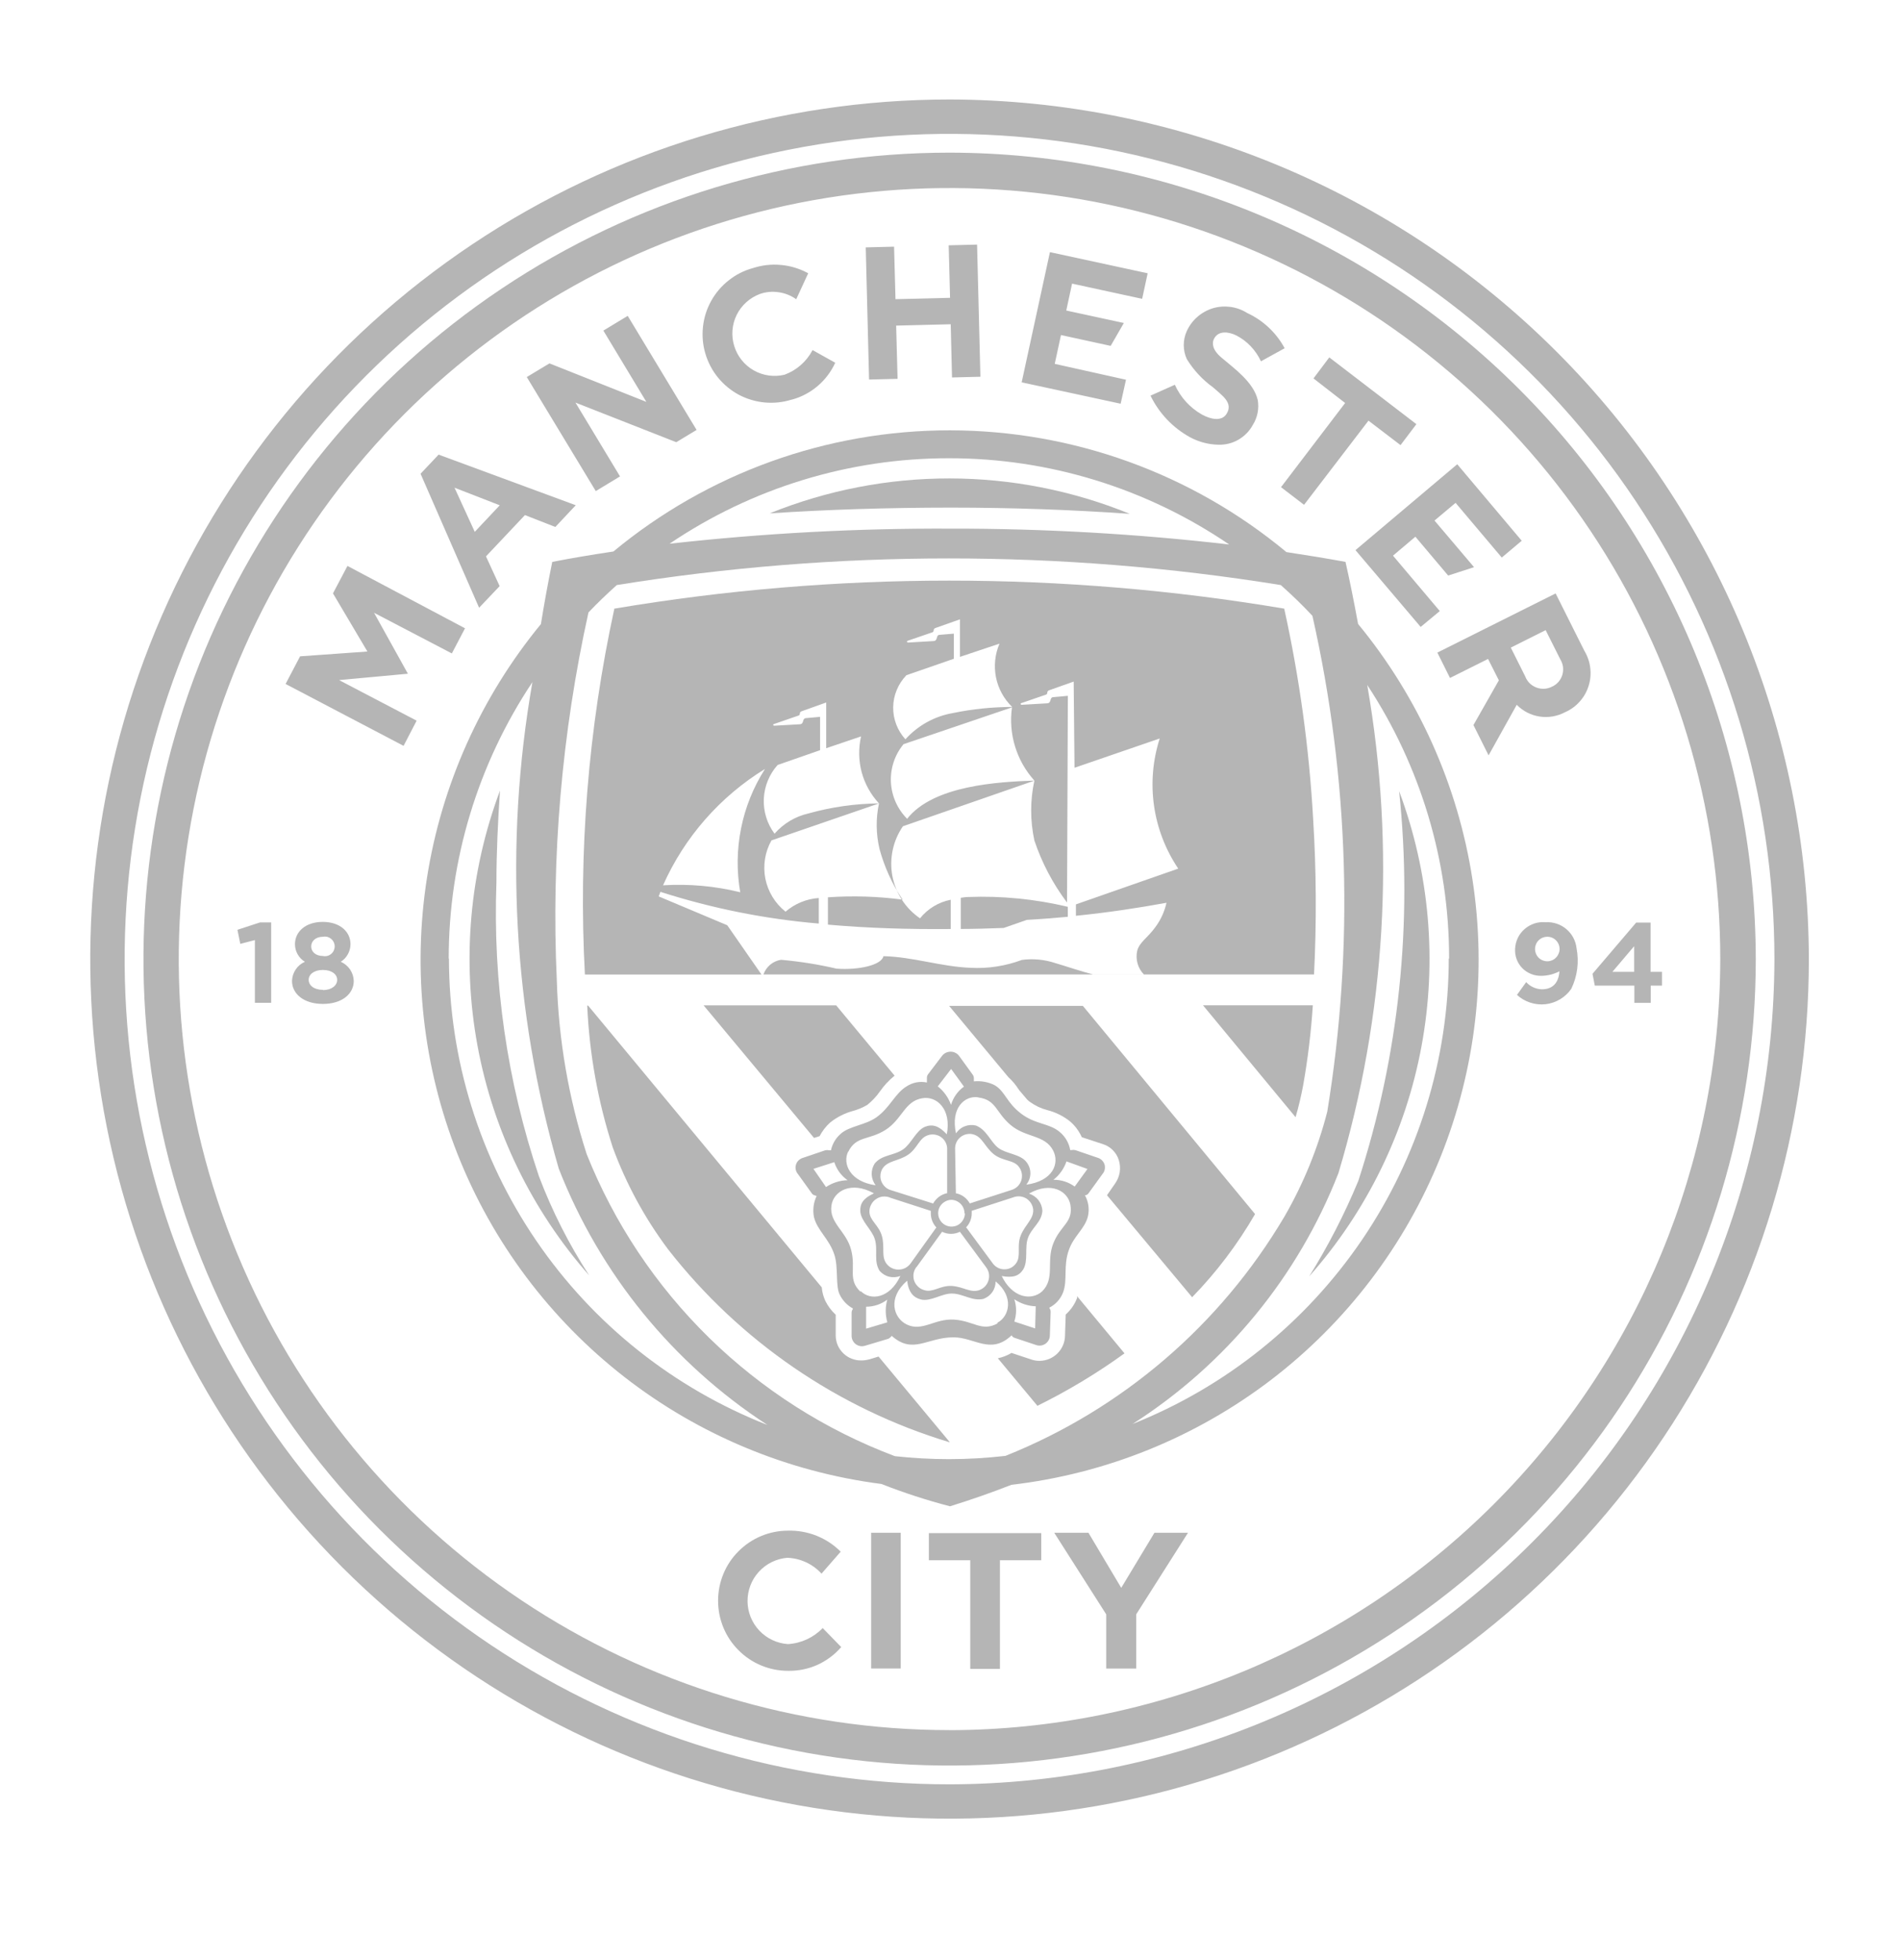
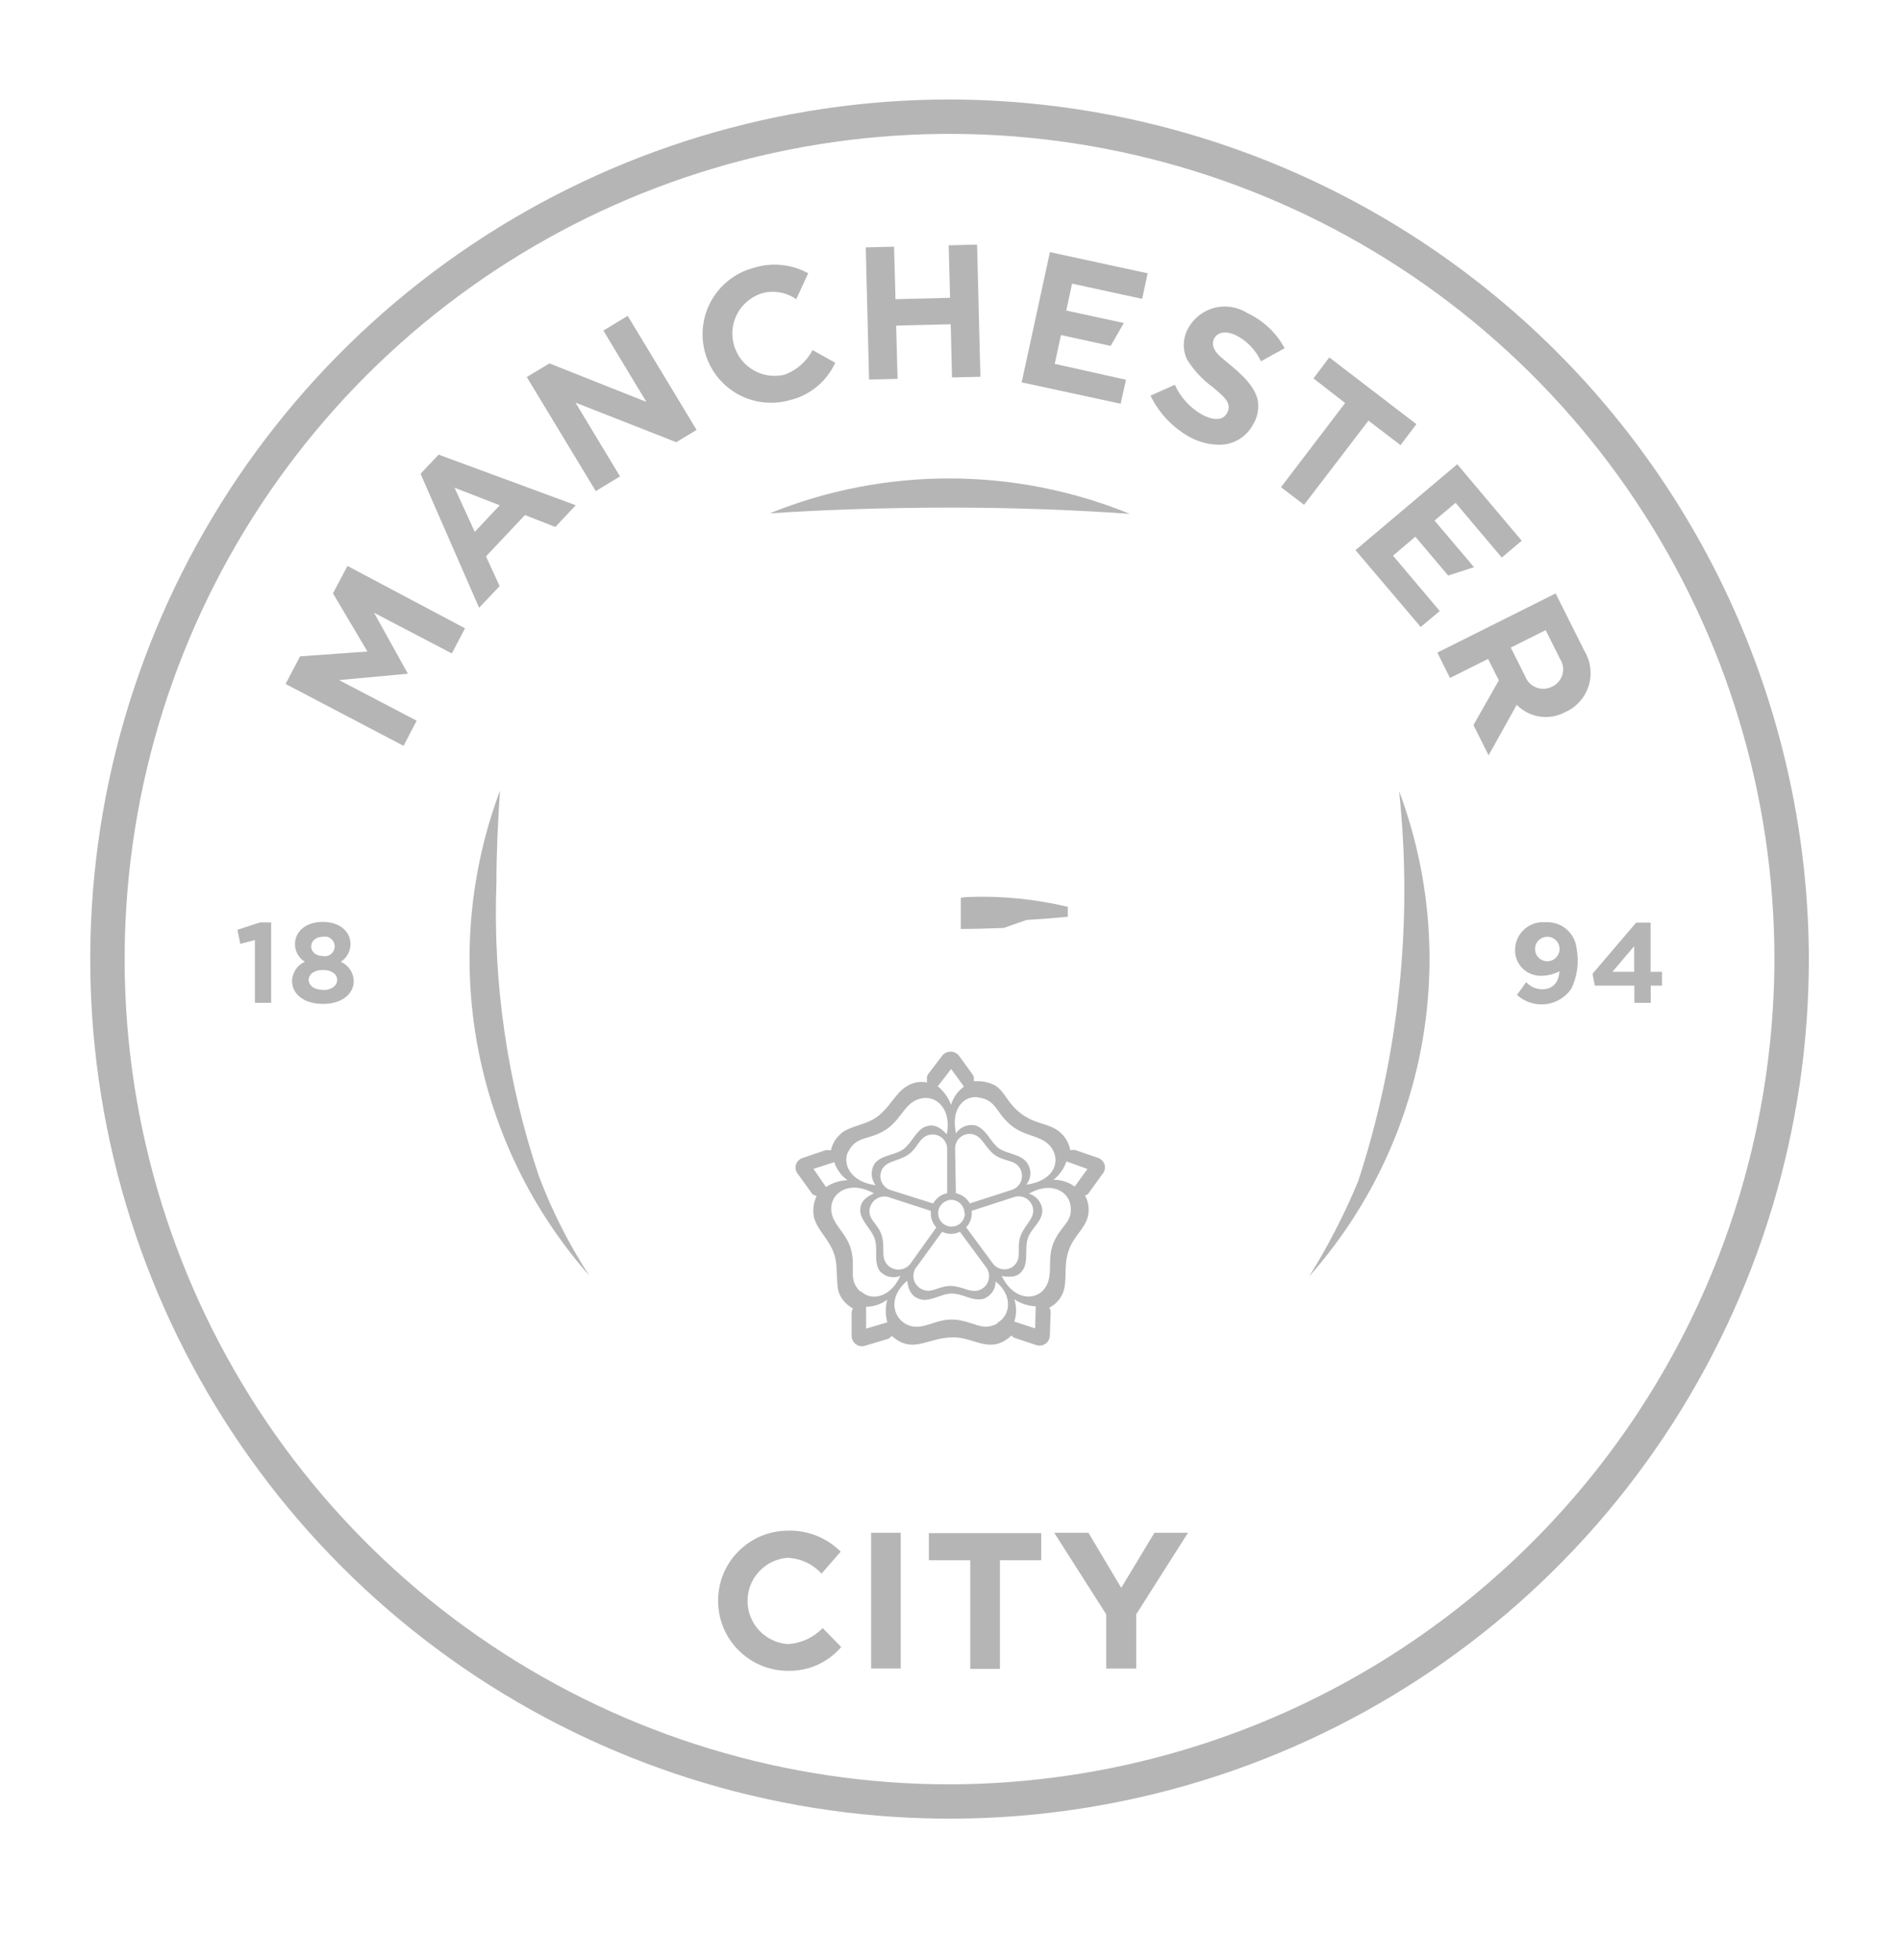
<svg xmlns="http://www.w3.org/2000/svg" width="32" height="33" fill="none" viewBox="0 0 32 33">
  <path fill="#B5B5B5" d="M15.17 25.806h-.498v2.285h.498v-2.285zM15.644 26.268h.697v1.83h.5v-1.83h.696v-.456h-1.893v.456zM18.884 26.733l-.552-.927h-.576l.875 1.373v.913h.505v-.913l.872-1.373h-.565l-.559.927zM13.272 27.68c-.183-.012-.356-.093-.482-.226-.127-.134-.198-.31-.2-.494-.001-.184.066-.361.19-.497s.294-.22.477-.236c.11.003.218.029.317.075.1.046.188.11.262.192l.323-.37c-.116-.117-.254-.207-.406-.268-.153-.061-.316-.09-.48-.086-.313 0-.613.124-.834.346-.222.22-.345.521-.345.834 0 .313.123.613.345.834.221.222.521.346.834.346.17.003.338-.031.493-.1.154-.07.291-.172.402-.3l-.312-.32c-.154.16-.362.256-.584.27zM21.575 8.202l.388.297 1.085-1.417.54.412.267-.353-1.467-1.124-.266.354.533.414-1.08 1.417zM13.337 6.728c.16-.043.308-.122.434-.229.126-.107.227-.241.296-.392l-.382-.213c-.1.192-.268.34-.472.415-.176.042-.362.016-.52-.074-.157-.09-.274-.236-.327-.41-.054-.173-.039-.36.041-.523.08-.162.22-.288.389-.352.102-.036.21-.046.318-.03.107.015.208.055.296.118l.202-.437c-.142-.078-.297-.126-.458-.14-.16-.016-.322.003-.475.053-.148.04-.286.11-.406.206-.12.094-.221.212-.295.346-.075.134-.122.282-.138.434-.017.152-.004.306.04.453.043.147.115.284.212.403.097.119.216.217.351.29.135.071.284.116.436.13.153.014.306-.002.453-.048h.005zM6.87 11.343L6.3 10.317l1.31.684.222-.423-1.98-1.05-.244.462.58.979-1.134.081-.244.465 1.987 1.042.22-.424-1.306-.683 1.157-.107zM10.442 8.02l-.75-1.242 1.698.667.342-.207-1.16-1.92-.41.248.724 1.2-1.632-.648-.382.23 1.162 1.92.408-.247zM15.117 6.378l-.024-.896.919-.023.022.896.478-.012-.056-2.225-.478.012.023.884-.919.023-.024-.884-.477.012.056 2.225.48-.012zM18.964 6.393l-1.2-.267.105-.485.837.182.222-.385-.97-.21.098-.453 1.18.256.093-.43-1.646-.356-.476 2.192 1.667.36.09-.404zM23.927 10.555l.322-.267-.788-.933.377-.319.552.654.436-.141-.666-.785.355-.298.778.921.336-.283-1.086-1.288-1.714 1.446 1.098 1.293zM26.2 9.991l-1.992.996.213.427.641-.32.182.36-.428.753.255.51.474-.851c.104.106.24.176.387.198.147.022.297-.004.428-.074.094-.041.178-.102.246-.179.069-.076.12-.167.15-.265.031-.098.04-.201.027-.303-.012-.102-.047-.2-.1-.288l-.483-.964zm-.062 1.57c-.04.021-.085.033-.13.035-.045.002-.09-.005-.133-.021-.043-.017-.081-.041-.114-.073-.032-.033-.057-.071-.073-.114l-.243-.485.587-.294.246.49c.024.04.04.083.046.128.006.045.002.091-.011.135-.013.044-.036.084-.066.119-.03.034-.067.062-.109.08zM8.415 9.868l-.23-.501.656-.695.512.2.344-.366-2.31-.852-.304.322.986 2.256.346-.364zm-.76-1.657l.762.296-.421.447-.341-.743zM20.044 7.362c.147.079.31.122.476.125.118.004.235-.025.337-.084.103-.06.187-.145.243-.249.079-.125.108-.275.083-.42-.072-.303-.4-.533-.607-.71-.161-.134-.163-.243-.134-.311.074-.16.26-.124.375-.068.186.094.333.25.42.438l.399-.22c-.14-.261-.363-.47-.632-.594-.085-.054-.18-.088-.28-.102-.1-.013-.201-.006-.298.023-.096.03-.184.079-.26.145-.076.066-.136.147-.178.239-.034.074-.051.154-.051.235 0 .082.017.162.051.236.114.186.264.348.442.476.146.133.346.257.229.445-.08.133-.267.096-.416.013-.202-.114-.361-.29-.456-.501l-.41.183c.144.297.377.542.667.701zM3.999 15.654l.048.237.246-.064v1.056h.274V15.53h-.188l-.38.124zM5.739 16.192c.05-.03.091-.075.12-.127.029-.052.044-.11.044-.17 0-.207-.175-.374-.467-.374-.292 0-.468.167-.468.374 0 .06.015.119.044.17.03.053.071.097.123.127-.063.028-.117.073-.155.13-.039.058-.06.125-.062.193 0 .215.195.387.52.387.326 0 .52-.172.52-.387-.002-.069-.024-.136-.062-.193-.04-.058-.094-.102-.157-.13zm-.3-.42c.024-.006.049-.005.073 0 .023.007.045.018.064.033.019.016.034.035.045.057.01.022.016.047.016.071 0 .025-.006.049-.016.071-.01.022-.026.042-.045.057-.019.016-.04.027-.064.033-.024.006-.05.006-.073.001-.123 0-.198-.073-.198-.161 0-.088.075-.163.198-.163zm0 .893c-.151 0-.24-.076-.24-.168 0-.092.089-.167.24-.167.15 0 .24.075.24.167 0 .092-.091.172-.24.172v-.004zM27.799 16.362v-.83h-.242l-.736.863.039.199h.666v.29h.276v-.29h.189v-.232h-.192zm-.276 0h-.367l.367-.432v.432zM26.033 15.527c-.064-.006-.128 0-.189.02s-.118.052-.166.094c-.048.042-.088.093-.115.15-.028.059-.043.121-.046.185-.003.06.006.12.027.175.02.055.053.106.094.148.042.043.092.076.147.098.055.023.114.033.174.032.106-.001.21-.027.305-.076-.015.217-.134.293-.267.302-.055.003-.11-.006-.16-.027-.05-.02-.096-.052-.133-.093l-.155.215c.064.059.14.103.223.13.083.027.17.036.258.027.086-.01.17-.038.245-.083.075-.045.14-.105.189-.177.103-.213.133-.453.088-.685-.014-.125-.076-.24-.173-.321-.096-.081-.22-.122-.346-.114zm.007.656c-.04-.004-.078-.019-.11-.044-.03-.025-.054-.058-.066-.096-.013-.038-.014-.079-.004-.118.01-.038.03-.073.06-.1.03-.027.067-.045.106-.051.04-.007.08-.002.117.014.037.016.068.043.09.076.022.034.033.072.034.112 0 .03-.007.058-.019.084-.011.027-.028.05-.05.07-.02.02-.046.034-.073.043-.028.01-.056.013-.085.01z" />
-   <path fill="#B5B5B5" d="M15.992 2.57c-2.685 0-5.31.796-7.543 2.289-2.232 1.492-3.972 3.612-5 6.093-1.027 2.481-1.296 5.211-.772 7.845.524 2.633 1.817 5.052 3.716 6.951 1.9 1.899 4.318 3.192 6.952 3.716 2.634.524 5.364.254 7.844-.773 2.481-1.028 4.602-2.768 6.093-5 1.492-2.234 2.289-4.859 2.289-7.544-.006-3.6-1.439-7.05-3.984-9.594-2.545-2.545-5.995-3.978-9.595-3.983zm0 26.558c-2.567 0-5.077-.76-7.212-2.187-2.135-1.427-3.799-3.454-4.781-5.826-.983-2.372-1.24-4.982-.739-7.5s1.738-4.832 3.553-6.647c1.816-1.816 4.128-3.052 6.647-3.553 2.518-.5 5.128-.244 7.5.739 2.372.982 4.4 2.646 5.826 4.781 1.426 2.135 2.187 4.645 2.187 7.212-.006 3.44-1.376 6.739-3.809 9.172-2.433 2.433-5.731 3.803-9.172 3.81z" />
  <path fill="#B5B5B5" d="M15.992 1.675c-2.862 0-5.66.849-8.04 2.44-2.38 1.59-4.235 3.85-5.33 6.494-1.096 2.645-1.382 5.554-.824 8.362.558 2.807 1.937 5.386 3.961 7.41 2.024 2.023 4.602 3.402 7.41 3.96 2.807.558 5.717.272 8.361-.823 2.645-1.096 4.905-2.95 6.495-5.33 1.59-2.38 2.44-5.178 2.44-8.04-.008-3.837-1.535-7.513-4.248-10.226-2.712-2.712-6.389-4.24-10.225-4.247zm0 28.366c-2.748 0-5.434-.815-7.719-2.342-2.284-1.526-4.065-3.696-5.117-6.235-1.051-2.539-1.326-5.332-.79-8.027.536-2.695 1.859-5.17 3.802-7.114 1.943-1.943 4.419-3.266 7.114-3.802 2.695-.536 5.488-.261 8.026.79 2.54 1.052 4.71 2.833 6.236 5.118 1.527 2.284 2.341 4.97 2.341 7.718-.007 3.683-1.473 7.212-4.077 9.816-2.604 2.604-6.133 4.07-9.816 4.078z" />
-   <path fill="#B5B5B5" d="M22.662 9.46c-.327-.06-.66-.114-.996-.165C20.074 7.972 18.07 7.247 16 7.245c-2.07-.002-4.075.72-5.669 2.04-.348.052-.692.109-1.03.175-.07.343-.134.694-.191 1.047-1.01 1.228-1.672 2.703-1.919 4.273-.246 1.57-.068 3.178.517 4.656.585 1.478 1.556 2.772 2.81 3.748 1.255.976 2.75 1.597 4.326 1.8.378.148.764.274 1.156.376.362-.113.706-.233 1.035-.362 1.588-.185 3.098-.795 4.37-1.765 1.27-.97 2.257-2.265 2.854-3.748s.784-3.1.54-4.68c-.244-1.581-.91-3.066-1.926-4.3-.067-.362-.136-.713-.212-1.045zm-6.68-1.745c1.684-.002 3.328.505 4.72 1.452-1.557-.18-3.123-.269-4.69-.267-1.581-.007-3.162.078-4.735.254 1.39-.94 3.028-1.441 4.705-1.439zM7.557 16.14c0-1.657.49-3.277 1.41-4.656-.479 2.73-.327 5.531.444 8.192.693 1.77 1.922 3.279 3.515 4.315-1.58-.62-2.937-1.7-3.893-3.101-.957-1.401-1.47-3.058-1.472-4.755l-.004.005zm9.377 8.371c-.316.036-.634.055-.952.055-.304 0-.608-.017-.91-.05-1.17-.44-2.237-1.12-3.131-1.995-.894-.876-1.596-1.928-2.06-3.09-.305-.945-.474-1.928-.503-2.92-.096-2.081.083-4.166.533-6.2.152-.16.312-.313.477-.461 3.704-.598 7.48-.598 11.183 0 .185.164.364.337.533.518.619 2.741.704 5.576.25 8.348-.159.618-.401 1.212-.72 1.764-1.079 1.826-2.731 3.244-4.7 4.031zm7.466-8.37c-.002 1.688-.512 3.337-1.461 4.733-.95 1.396-2.295 2.476-3.864 3.1 1.573-1.005 2.788-2.484 3.467-4.223.799-2.664.964-5.479.485-8.219.9 1.367 1.38 2.967 1.379 4.603l-.005.005z" />
-   <path fill="#B5B5B5" d="M13.71 19.158l.094-.03c.045-.086.104-.163.176-.228.115-.093.25-.16.392-.198.083-.023.161-.057.235-.1.08-.065.152-.14.212-.226.07-.1.153-.19.248-.266l-.984-1.184H11.85l1.86 2.232zM21.82 18.81c.051-.175.093-.352.127-.533.08-.448.134-.899.164-1.352h-1.85l1.56 1.885zM14.639 22.886c-.044.012-.089.019-.134.018-.056.001-.11-.009-.163-.03-.052-.02-.098-.05-.138-.089-.04-.039-.073-.085-.095-.136-.022-.051-.033-.106-.034-.162v-.352c-.071-.066-.13-.144-.173-.23-.034-.073-.055-.151-.062-.231L9.905 16.93H9.89c.036.811.18 1.614.43 2.388.226.614.54 1.193.933 1.717 1.205 1.544 2.859 2.678 4.733 3.245h.01l-1.199-1.441-.157.047zM12.25 15.578l-1.156-.486.029-.077c.866.278 1.76.457 2.667.534v-.43c-.207.014-.403.095-.56.23-.176-.14-.296-.337-.34-.556-.043-.22-.007-.449.103-.644l1.812-.623c-.403.004-.804.061-1.192.17-.22.05-.419.17-.568.34-.127-.17-.19-.377-.181-.588.01-.21.092-.412.233-.569l.715-.249v-.561l-.237.021c-.074.007-.023.1-.107.104l-.428.024c-.018 0-.026-.021-.008-.027l.417-.144c.041-.013 0-.056.057-.074l.409-.146v.77l.587-.199c-.045.198-.042.405.01.601.053.197.153.378.292.527-.055.255-.051.519.01.772.083.302.213.589.388.848-.417-.055-.838-.068-1.258-.039v.46c.676.06 1.361.08 2.068.074v-.493c-.204.04-.387.151-.517.313-.121-.083-.225-.189-.304-.311-.08-.123-.135-.26-.162-.404-.027-.144-.024-.292.006-.435.03-.143.089-.279.172-.4l2.214-.768c-.072.332-.072.675 0 1.007.126.376.312.729.55 1.045l.014-3.48-.242.022c-.075 0-.024.1-.108.104l-.427.025c-.02 0-.026-.023-.008-.028l.416-.143c.042-.014 0-.057.058-.075l.409-.145.014 1.451 1.435-.493c-.117.365-.15.752-.096 1.131.054.38.194.742.408 1.06l-1.723.602v.192c.553-.056 1.055-.133 1.525-.219-.033.148-.096.287-.186.408-.133.186-.267.251-.307.4-.016.071-.014.145.006.215s.057.134.108.185h-.855c-.226-.06-.437-.133-.64-.193-.18-.06-.373-.078-.561-.053-.276.103-.571.149-.865.133-.502-.02-.965-.184-1.467-.196-.03.148-.41.238-.791.21-.308-.072-.62-.121-.933-.149-.067.01-.131.039-.183.082-.052.044-.091.1-.114.165h9.273c.044-.873.039-1.747-.015-2.62-.067-1.19-.23-2.374-.487-3.539-3.734-.629-7.548-.629-11.282 0-.44 2.022-.607 4.093-.496 6.16h2.974l-.576-.829zm3.015-4.21l.8-.277v-.423l-.237.02c-.073 0-.023.1-.107.105l-.426.025c-.022 0-.027-.023-.008-.03l.415-.142c.042-.014 0-.057.058-.075l.408-.144v.632l.666-.223c-.077.178-.097.375-.06.566.038.19.133.365.273.5-.335.001-.67.035-.998.103-.309.053-.59.209-.8.442-.135-.148-.209-.342-.206-.542.003-.2.083-.392.222-.536zm-.053 1.163l1.832-.622c-.031.22-.014.445.052.659.065.213.176.409.326.574-.61.021-1.7.08-2.144.643-.163-.163-.26-.381-.273-.612-.012-.23.061-.458.207-.637v-.005zm-2.328.415c-.393.616-.542 1.356-.417 2.076-.425-.105-.864-.144-1.3-.117.361-.811.96-1.494 1.717-1.959z" />
  <path fill="#B5B5B5" d="M17.295 15.487c.238-.013.468-.032.689-.052v-.168c-.55-.131-1.116-.187-1.682-.165-.04 0-.08.008-.12.013v.525c.238 0 .48-.009.722-.017l.39-.136zM17.049 22.498c.01.013.025.022.042.027l.373.124c.026.007.054.007.08.002.026-.006.05-.017.072-.034.02-.016.038-.037.049-.062.012-.024.017-.05.017-.077l.013-.383c.002-.021-.003-.043-.014-.061l-.009-.018c.107-.054.19-.146.233-.258.078-.212 0-.447.097-.713.082-.236.267-.355.32-.563.029-.122.011-.25-.05-.36h.015c.01-.002.02-.007.028-.013.009-.006.016-.014.021-.023l.234-.323c.017-.02.03-.045.035-.07.006-.027.006-.054 0-.08-.007-.026-.02-.05-.038-.07-.018-.02-.04-.037-.065-.046l-.392-.134c-.022-.005-.044-.005-.065 0h-.02c-.021-.12-.084-.228-.178-.306-.178-.15-.408-.123-.652-.31-.244-.186-.267-.374-.442-.476-.108-.055-.23-.077-.351-.065v-.041c.002-.024-.004-.047-.016-.067l-.235-.324c-.017-.021-.038-.039-.063-.05-.024-.012-.05-.018-.078-.018-.027 0-.054.006-.079.018-.024.011-.046.029-.063.05l-.238.313c-.013.018-.02.04-.019.062v.076c-.117-.025-.24-.002-.34.064-.2.12-.278.356-.509.521-.184.133-.462.148-.604.28-.083.072-.14.169-.163.276h-.03c-.022-.005-.044-.005-.066 0l-.392.133c-.025.01-.048.026-.066.046-.018.02-.03.044-.037.07-.007.026-.008.054-.001.08.006.026.018.05.036.071l.232.323c.011.018.029.03.05.036l.033.01c-.053.11-.069.235-.045.356.056.227.254.362.343.631.071.215.016.525.09.673.048.1.126.182.224.235l-.01.023c-.01.014-.013.03-.013.048v.4c.002.027.01.053.023.076.014.024.032.044.055.059.022.015.048.024.075.028.027.003.054 0 .08-.009l.367-.11c.022-.005.042-.017.056-.034l.02-.02c.36.318.595.024 1.04.024.356 0 .628.3.979-.034l.01.017zm.385-.133l-.351-.115c.04-.122.04-.254 0-.376.107.073.232.114.361.119l-.01.372zm.533-2.81l.348.126-.215.296c-.104-.076-.23-.116-.358-.114.102-.08.178-.188.22-.31l.005.002zm-1.488-1.078c.304.041.288.25.544.465.256.215.572.161.712.424.116.219 0 .518-.45.579.044-.055.069-.122.069-.192s-.025-.138-.069-.192c-.106-.134-.34-.134-.473-.236-.132-.103-.194-.306-.377-.376-.063-.015-.129-.01-.189.014-.06.023-.11.065-.145.119-.094-.43.147-.64.371-.608l.007.003zm-.228 1.952c0 .044-.014.087-.04.124-.024.037-.06.065-.1.082-.042.017-.087.02-.13.012-.044-.01-.083-.03-.115-.062-.031-.032-.052-.072-.061-.115-.009-.044-.005-.089.012-.13.017-.04.046-.076.083-.1.037-.025.08-.04.124-.04.06.002.115.027.156.069.041.042.064.098.064.157l.007.003zm-.165-1.081c-.002-.038.005-.076.02-.111s.038-.066.067-.09c.029-.024.064-.042.1-.05.038-.009.076-.01.113 0 .158.038.197.21.35.334.154.124.346.092.431.223.023.032.037.07.043.109.005.039.002.079-.011.116-.013.037-.035.071-.064.098-.029.027-.064.047-.102.058l-.7.226c-.024-.044-.057-.082-.098-.112-.04-.03-.087-.05-.136-.059l-.013-.742zm-.134.74c-.05.01-.096.031-.137.061-.04.03-.074.069-.099.113l-.706-.223c-.037-.01-.071-.028-.1-.054-.028-.025-.05-.057-.065-.093-.014-.035-.02-.074-.016-.112.003-.038.015-.075.035-.107.087-.134.267-.123.427-.23.16-.106.187-.282.336-.33.039-.014.08-.017.12-.01.04.006.078.022.11.047.032.024.058.057.074.094.017.037.024.078.021.118v.727zm-.967.074l.692.224v.043c0 .087.033.172.093.236l-.431.602c-.022.032-.052.058-.085.077-.034.018-.072.029-.11.03-.04.003-.078-.005-.113-.02-.036-.015-.067-.038-.092-.068-.105-.124-.033-.28-.084-.47-.05-.191-.213-.267-.212-.42 0-.041.01-.081.03-.117.018-.036.046-.067.08-.09.033-.023.07-.038.11-.043.04-.005.082 0 .12.013l.002.003zm.453 1.168l.429-.592c.046.023.098.035.15.035.052 0 .103-.012.15-.035l.44.596c.023.03.04.066.047.103.007.037.006.076-.004.113-.01.037-.028.071-.053.1-.026.029-.057.051-.093.066-.152.062-.278-.055-.476-.066-.197-.01-.316.119-.464.07-.04-.012-.075-.032-.104-.06-.03-.029-.052-.064-.065-.102-.012-.04-.015-.08-.008-.12.007-.04.024-.078.05-.11v.002zm.834-.667c.06-.063.094-.147.094-.234v-.044l.698-.226c.035-.014.074-.02.111-.017.038.003.075.015.108.034.032.02.06.047.08.079.02.032.034.068.038.106.012.162-.134.253-.209.437-.074.184.012.347-.08.472-.023.032-.053.058-.089.076-.035.017-.074.026-.114.024-.04 0-.078-.012-.112-.031-.035-.02-.063-.047-.085-.08l-.44-.596zm-.253-2.666l.216.297c-.104.075-.181.183-.218.307-.044-.123-.121-.23-.223-.311l.225-.293zm-1.734 1.397c.134-.275.346-.193.627-.37.282-.178.324-.486.62-.534.243-.044.496.183.414.607-.134-.146-.244-.175-.366-.127-.153.063-.23.283-.367.379-.158.11-.36.089-.482.241-.035.055-.052.12-.05.185.004.065.027.127.066.18-.43-.06-.562-.362-.462-.568v.007zm-.585.285l.351-.113c.04.123.118.23.224.304-.13.003-.255.043-.363.115l-.212-.306zm1.243 2.584l-.356.106V22c.129 0 .255-.042.357-.12-.035.122-.035.253-.001.376v.006zm-.45-.514c-.22-.212-.075-.379-.157-.702-.081-.322-.374-.454-.333-.75.035-.246.333-.419.716-.206-.18.082-.237.175-.23.304.011.164.197.308.245.468.056.182-.024.369.081.534.043.048.099.083.161.098.063.015.128.01.188-.013-.181.387-.508.419-.669.253l-.002.014zm2.306.533c-.267.143-.4-.044-.73-.065-.331-.021-.534.21-.8.081-.222-.11-.326-.447.009-.736.024.197.108.285.233.316.162.04.35-.102.519-.1.189 0 .34.133.533.09.06-.022.113-.062.15-.115.037-.053.056-.116.055-.18.315.258.232.59.031.696v.013zm.065-.8c.195.037.3 0 .369-.11.088-.142.022-.366.078-.524.061-.18.235-.267.245-.466-.004-.065-.028-.127-.068-.179-.04-.05-.096-.088-.158-.108.377-.212.656-.037.697.186.053.302-.163.341-.287.652-.123.31.034.592-.19.81-.178.158-.503.115-.686-.274v.013zM22.873 19.89c-.23.555-.506 1.09-.824 1.6.971-1.096 1.625-2.435 1.892-3.875.267-1.44.136-2.925-.377-4.296.234 2.215 0 4.454-.69 6.571zM8.361 14.855c0-.5.024-1.018.06-1.545-.513 1.37-.644 2.852-.38 4.29.265 1.438.915 2.777 1.883 3.874-.342-.525-.626-1.086-.848-1.672-.535-1.592-.777-3.268-.715-4.947zM19.028 8.651c-1.944-.792-4.12-.795-6.065-.008.963-.064 1.976-.096 3.042-.097 1.034 0 2.047.036 3.023.105z" />
-   <path fill="#B5B5B5" d="M18.142 21.849c-.04.108-.107.205-.193.282l-.012.355c-.001.113-.047.22-.127.3-.08.079-.187.124-.3.125-.044.001-.09-.006-.133-.02l-.341-.113c-.072.043-.15.073-.23.09l.666.8c.513-.253 1.004-.548 1.467-.883l-.8-.964.003.028zM18.239 16.935h-2.254l.998 1.2c.067.061.125.13.174.207l.01.014.134.158c.015.015.032.029.05.041.086.062.182.107.285.134.136.034.265.097.376.183.09.074.16.168.208.274l.362.119c.062.02.117.055.162.101.046.047.08.103.099.165.021.067.026.138.015.208-.012.07-.04.135-.081.192l-.133.192 1.434 1.717c.41-.421.766-.892 1.06-1.4l-2.9-3.505z" />
</svg>